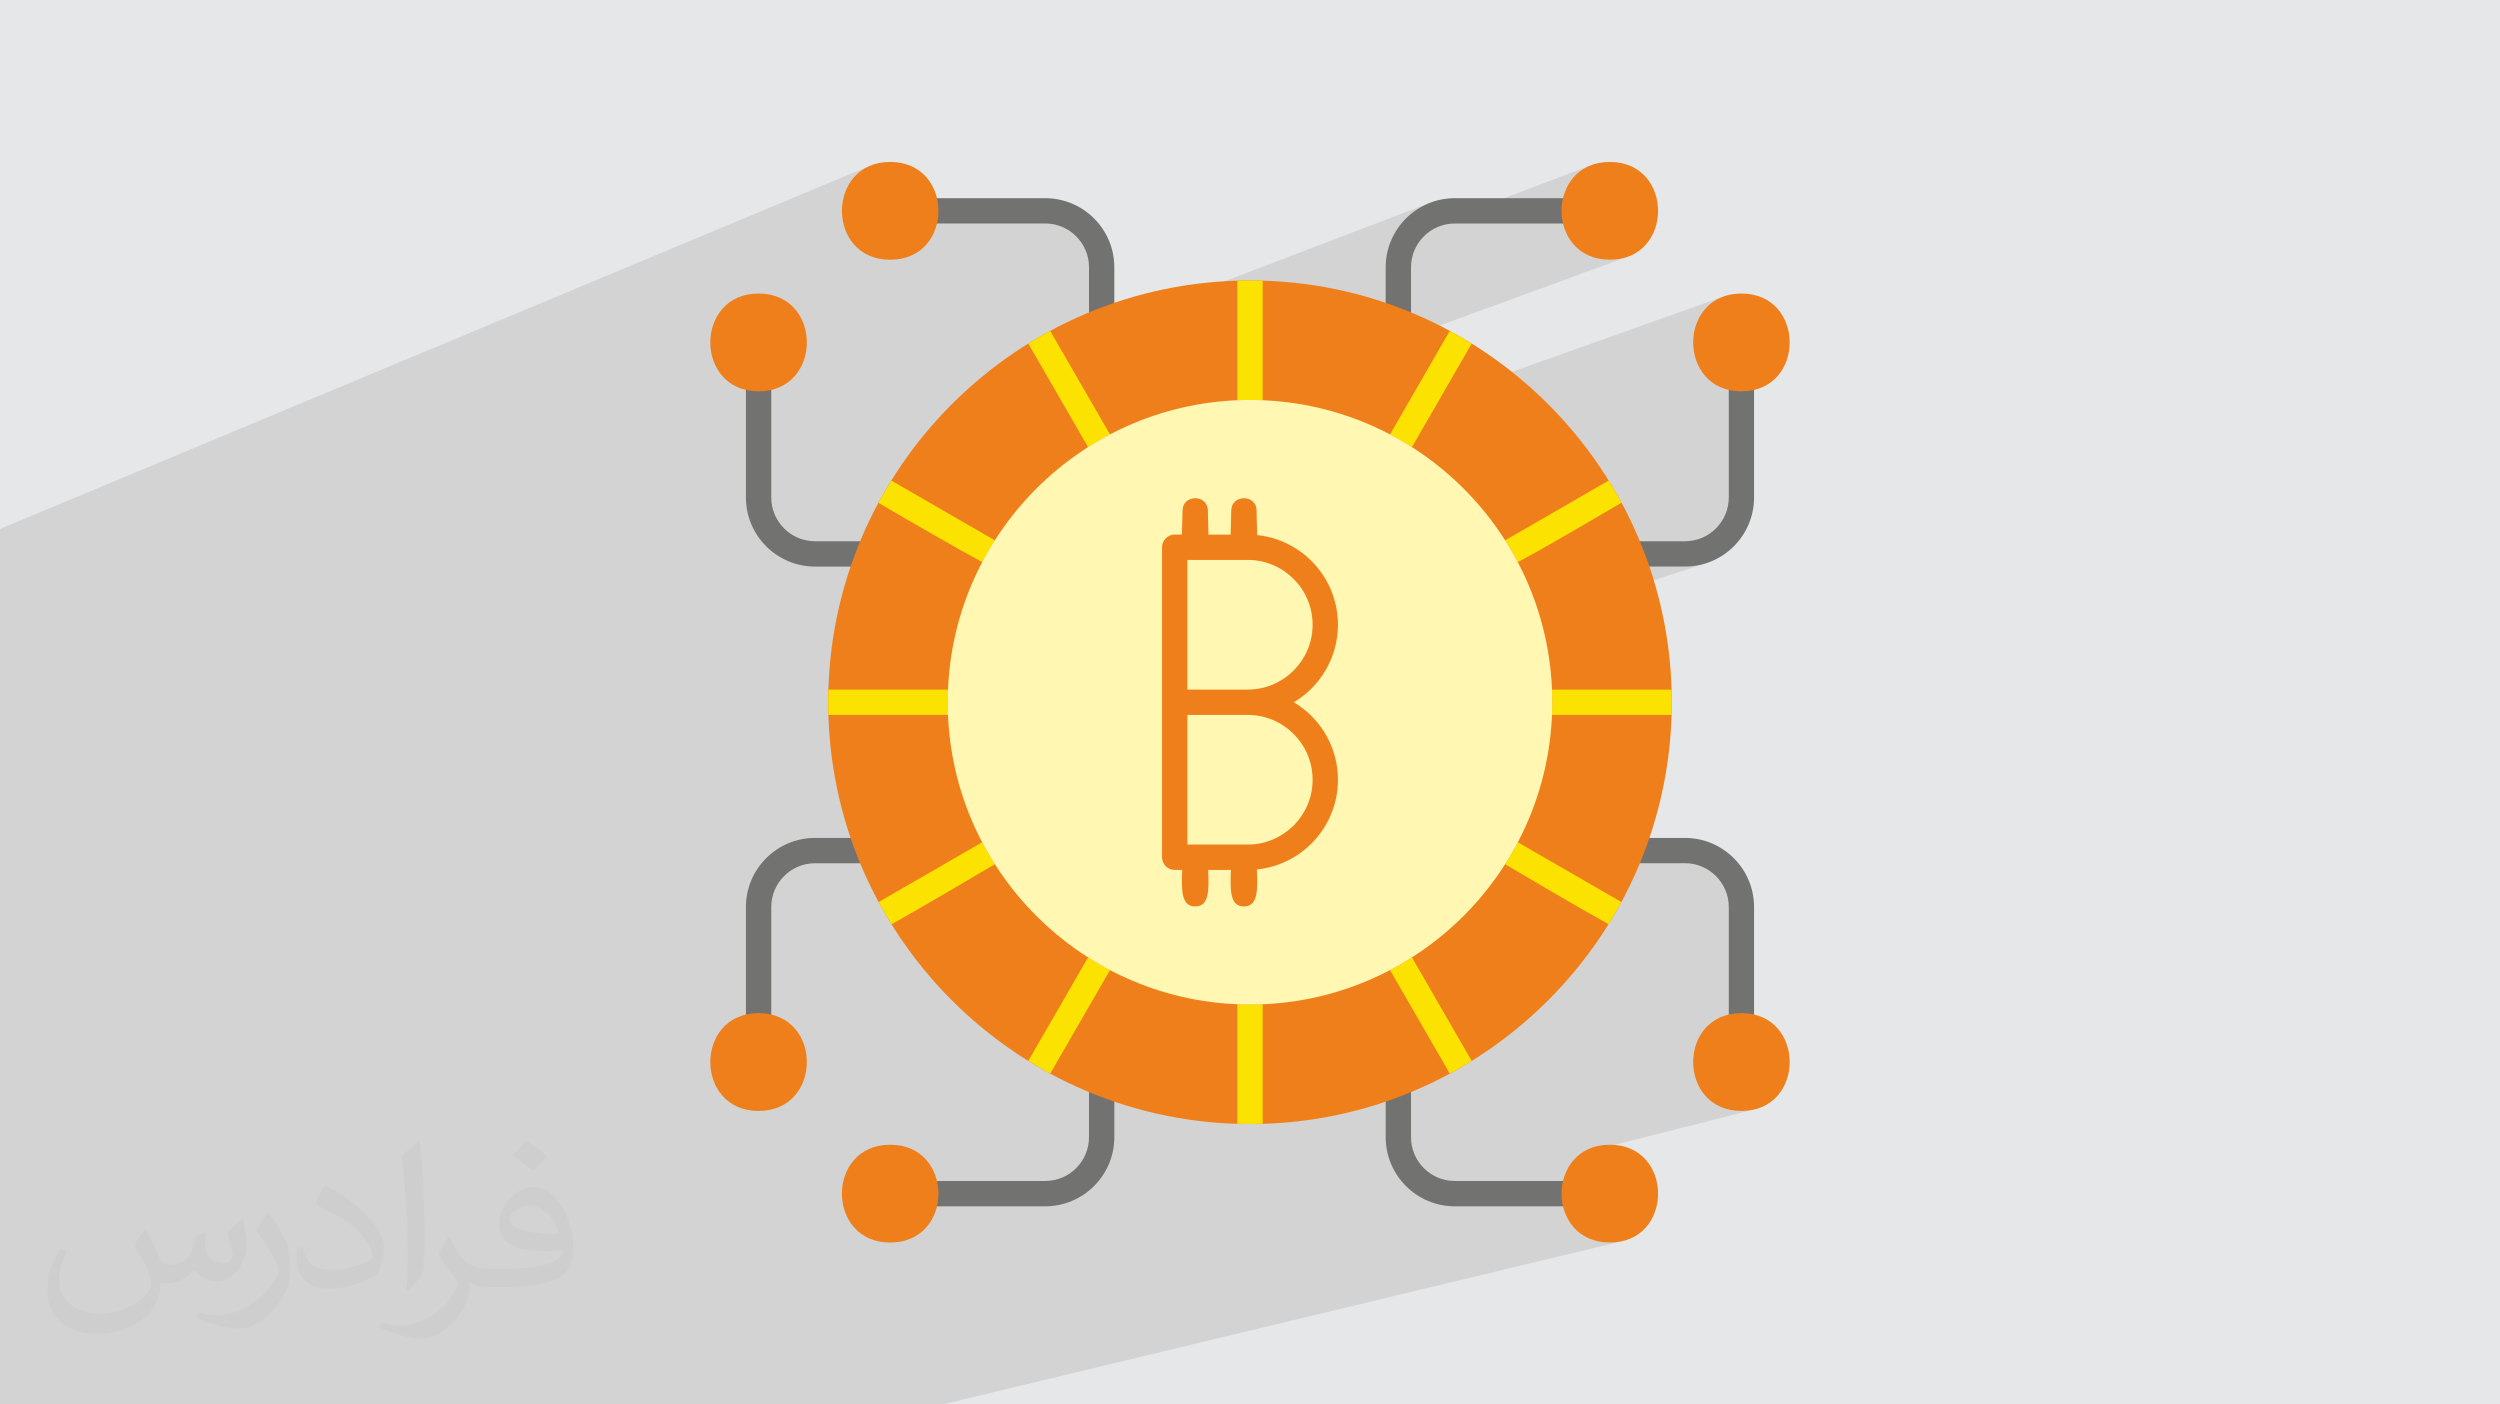
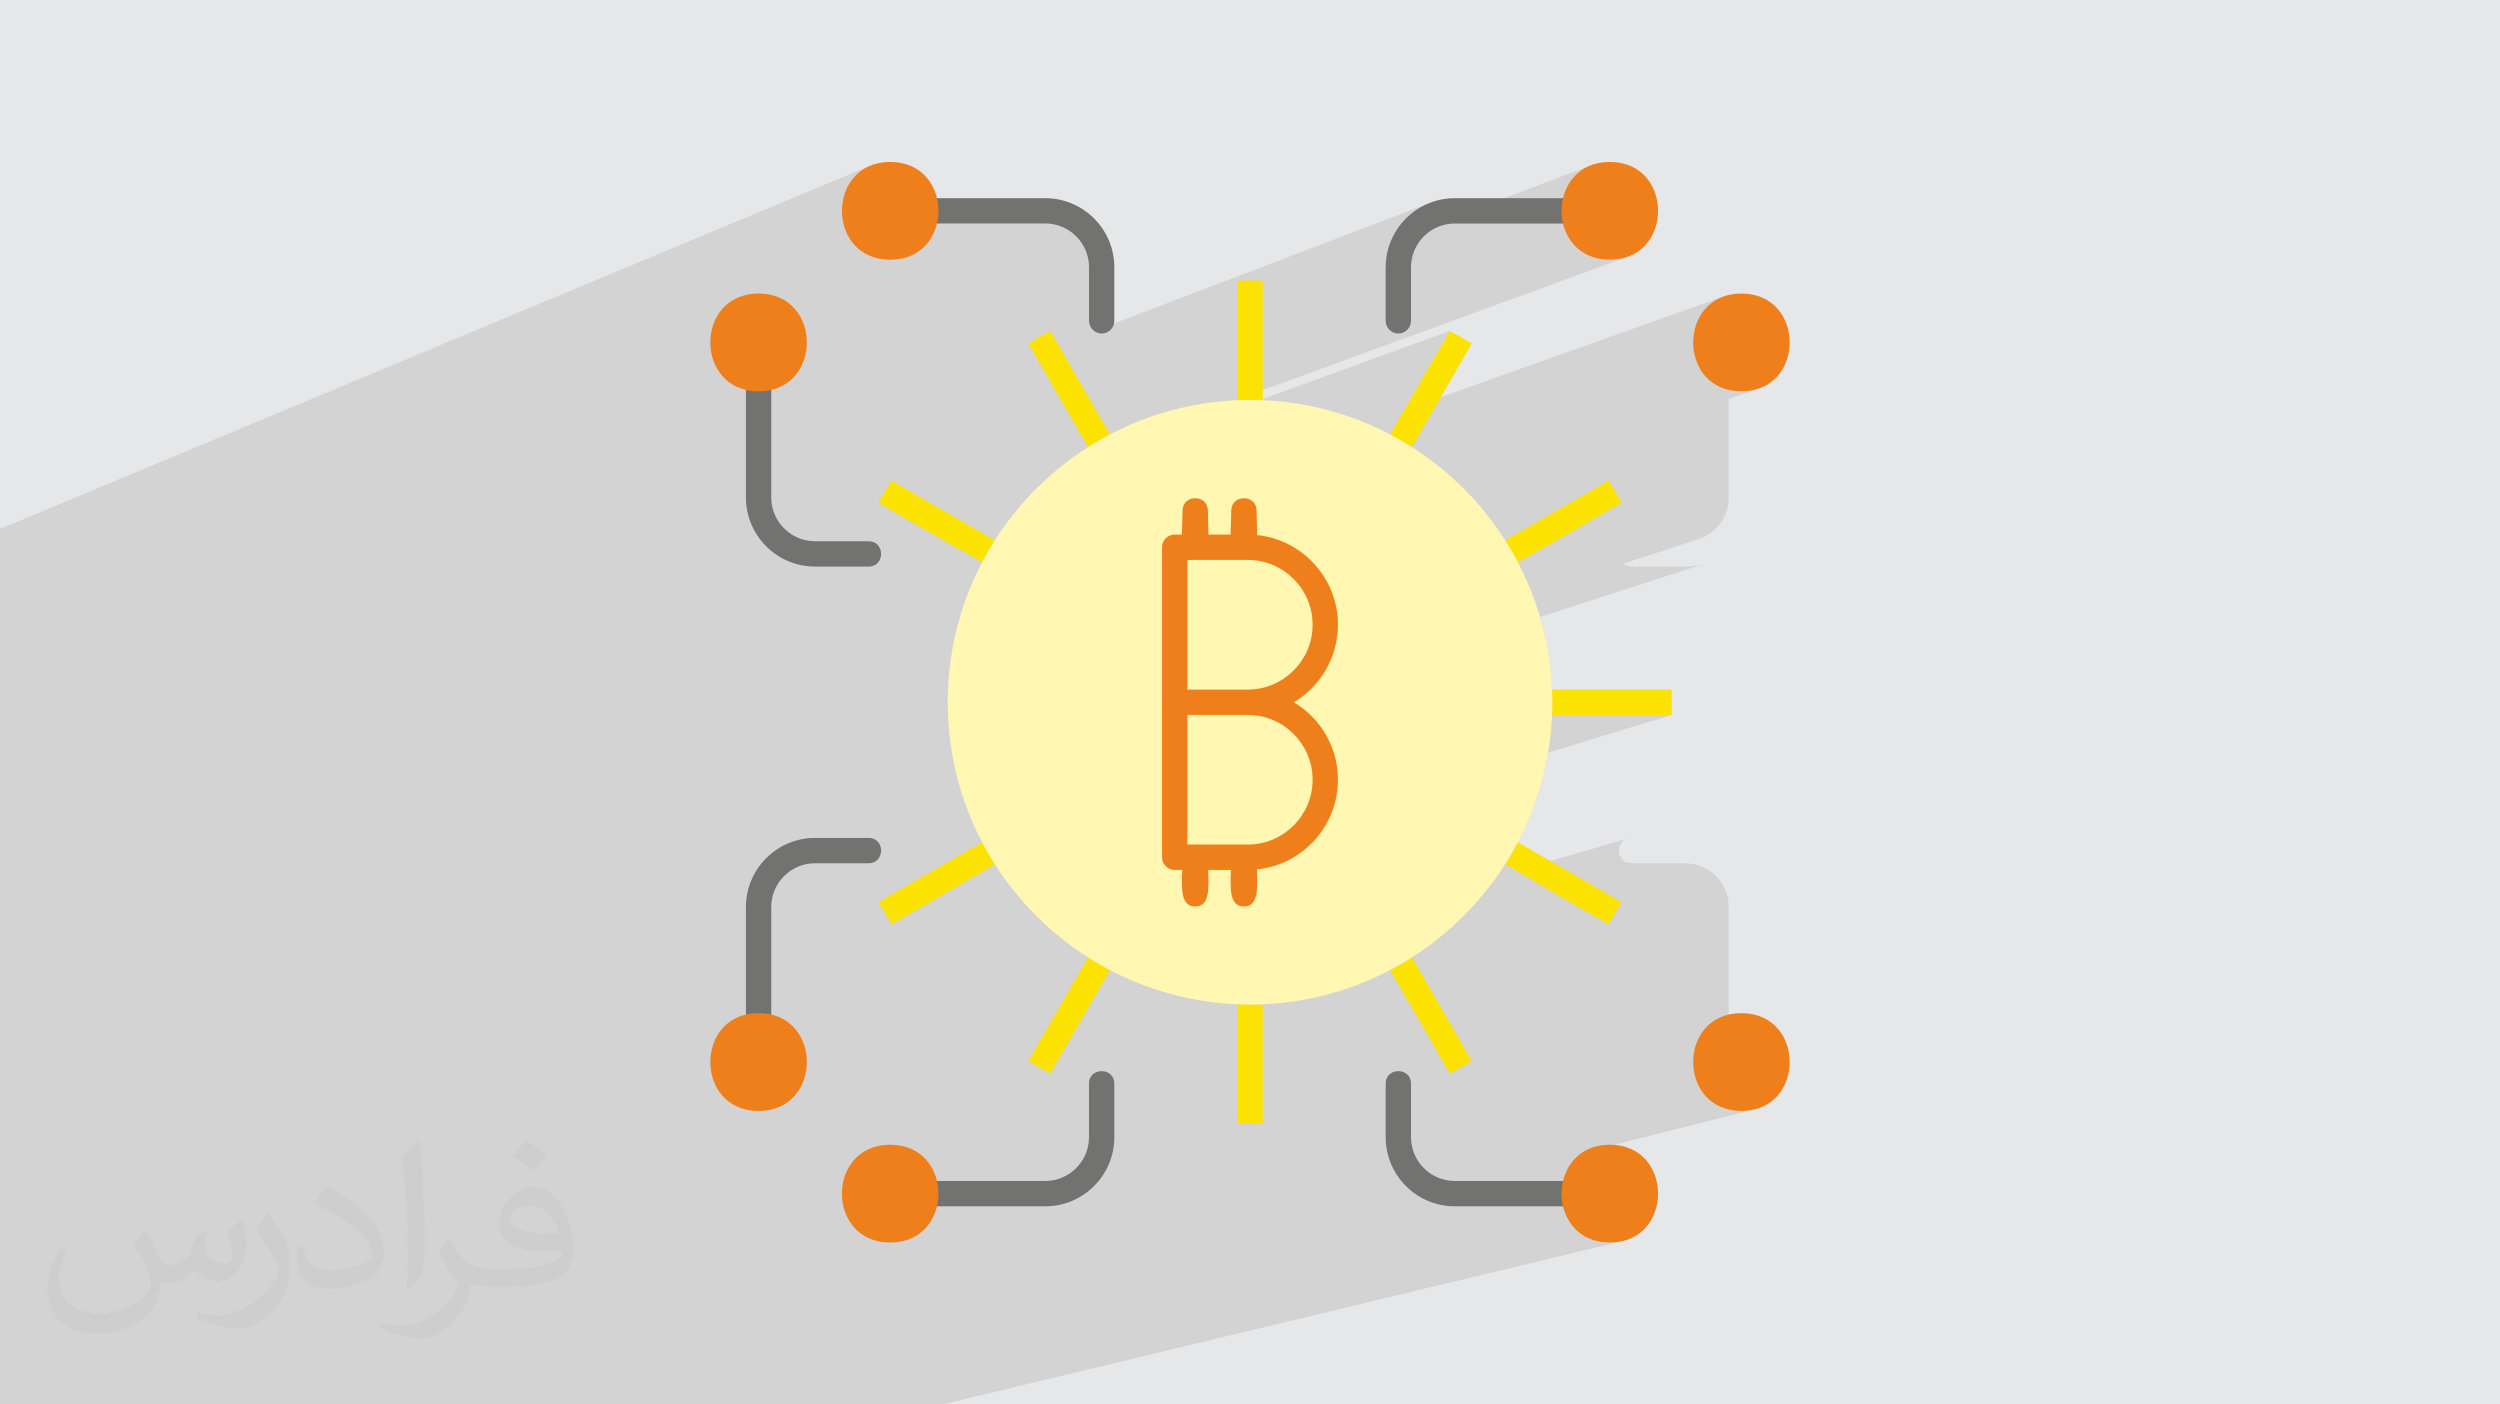
<svg xmlns="http://www.w3.org/2000/svg" xml:space="preserve" width="94.192mm" height="52.917mm" version="1.0" style="shape-rendering:geometricPrecision; text-rendering:geometricPrecision; image-rendering:optimizeQuality; fill-rule:evenodd; clip-rule:evenodd" viewBox="0 0 9404.92 5283.66">
  <defs>
    <style type="text/css">
   
    .fil3 {fill:#727271}
    .fil6 {fill:#FFF7B2}
    .fil4 {fill:#EF7F1A}
    .fil5 {fill:#FBE201}
    .fil2 {fill:#373435;fill-opacity:0.031}
    .fil1 {fill:#2B2A29;fill-opacity:0.102}
    .fil0 {fill:#E6E7E8}
   
  </style>
  </defs>
  <g id="Layer_x0020_1">
    <polygon class="fil0" points="-0,0 9404.92,0 9404.92,5283.66 -0,5283.66 " />
    <path class="fil1" d="M6419.95 1419.91l113.67 -39.4 -15.26 8.82 -10.79 14.7 -4.09 20.57 0 42.17 5.07 1.32 20.57 3.08 22 1.06 21.99 -1.06 20.57 -3.08 19.16 -4.96 -109.35 37.5 0 370.8 -0.85 16.82 -2.51 16.34 -4.06 15.78 -5.54 15.13 -6.94 14.4 -8.26 13.58 -9.5 12.69 -10.63 11.7 -11.7 10.63 -12.68 9.49 -13.58 8.26 -14.39 6.95 -15.13 5.54 -280.56 91.61 9.53 7 20.58 4.09 201.49 0 0.03 0 0 -0.01 26.54 -1.35 25.78 -3.94 24.9 -6.42 -622.8 201.28 10.52 36.97 12.72 54.98 10.01 55.95 7.25 56.84 4.4 57.67 0.27 10.83 0.16 -0.05 0.24 5.93 0.21 5.93 0.18 5.94 0.16 5.96 0.12 5.96 0.09 5.96 0.05 5.98 0.02 5.98 -0.02 5.98 -0.05 5.97 -0.09 5.97 -0.12 5.96 -0.16 5.95 -0.18 5.94 -0.21 5.93 -0.24 5.93 449.9 0 -464.97 141.99 -7.03 39.27 -12.72 54.97 -15.35 53.93 -17.9 52.81 -20.4 51.62 -22.8 50.35 -17.55 34.22 0.28 -0.08 -5.62 10.58 -0.85 1.57 -1.41 2.74 -1.56 2.71 -1.91 3.5 -5.82 10.44 -5.94 10.38 -6.04 10.3 -5.57 9.3 -0.57 0.98 -0.57 0.89 -5.68 9.25 -6.36 10.09 8.28 4.88 8.85 5.22 9.38 5.54 9.89 5.83 6.12 3.6 412.07 -120.04 -14.7 10.79 -8.83 15.26 -2.94 17.5 2.94 17.49 8.82 15.26 14.7 10.79 20.58 4.09 201.52 0 16.82 0.85 16.34 2.51 15.78 4.06 15.13 5.54 14.39 6.94 13.58 8.26 12.68 9.5 11.7 10.63 10.63 11.7 9.49 12.68 8.26 13.58 6.94 14.39 5.55 15.13 4.05 15.78 2.51 16.34 0.85 16.81 0 446.85 0.97 9.59 2.78 8.94 4.39 8.1 5.82 7.05 7.05 5.82 8.09 4.4 8.95 2.78 9.6 0.97 9.6 -0.97 -11.62 3.05 -163.01 167.22 1.15 2.86 7.81 15.21 9.23 14.4 10.64 13.46 12.06 12.37 13.48 11.17 14.9 9.82 16.32 8.33 17.73 6.72 19.16 4.96 20.57 3.08 22 1.06 22 -1.06 20.57 -3.08 -403.88 102.05 -250.43 256.89 0.92 -0.18 -0.98 0.24 -44.24 45.38 4.85 9.46 9.23 14.4 10.64 13.46 12.06 12.37 13.48 11.17 14.9 9.82 16.32 8.33 17.73 6.72 19.16 4.96 20.57 3.08 22 1.06 22 -1.06 20.58 -3.08 -381.11 91.51 -508.7 521.82 508.7 -521.82 -2173.2 521.82 -23.17 0 -627.32 0 -3.53 0 -0.03 0 -400.63 0 -282.62 0 -22.39 0 -16.5 0 -803.76 0 -63.87 0 -4.84 0 -158.03 0 -29.44 0 -0.56 0 -35.47 0 -24.96 0 -70.18 0 -35.74 0 -133.73 0 -6.49 0 -2.01 0 -36.42 0 -44 0 -0.01 0 -4.12 0 -6.91 0 -105.56 0 -73.52 0 -130.01 0 -9.92 0 -388.5 0 0 -51.84 0 -11.28 0 -30.33 0 -36.71 0 -3.1 0 -20.57 0 -5.91 0 -10.35 0 -3.61 0 -8.55 0 -8.9 0 -57.14 0 -24.81 0 -7.75 0 -94.79 0 -55.23 0 -37.22 0 -12.91 0 -1.96 0 -39.19 0 -1.69 0 -0.01 0 -2.79 0 -2 0 -50.46 0 -2.13 0 -5.42 0 -23.15 0 -7.54 0 -14.13 0 -24.9 0 -7.23 0 -0.32 0 -52.05 0 -52.65 0 -14.15 0 -1.09 0 -29.17 0 -8.68 0 -33.59 0 -4.8 0 -84.07 0 -33.89 0 -13.44 0 -2.17 0 -56.82 0 -7.36 0 -21.47 0 -61.59 0 -5.7 0 -1.6 0 -58.93 0 -0.03 0 -70.49 0 -16.74 0 -62.19 0 -35.08 0 -3.45 0 -133.47 0 -36.32 0 -4.18 0 -1.77 0 -41.81 0 -9.24 0 -8.54 0 -32.51 0 -35.41 0 -18.11 0 -10.26 0 -10.46 0 -0.68 0 -27.27 0 -26.06 0 -9.33 0 -18.74 0 -34.95 0 -115.7 0 -2.9 0 -0.03 0 -64.27 0 -11.04 0 -3.74 0 -11.57 0 -0.01 0 -13.61 0 -21.8 0 -2.49 0 -0.01 0 -0.26 0 -23.77 0 -29.18 0 -16.53 0 -0.01 0 -57.71 0 -32.84 0 -57.64 0 -34.3 0 -20 0 -9.14 0 -63.12 0 -2.83 0 -0.03 0 -3.47 0 -13.33 0 -39.18 0 -1.76 0 -0.03 0 -13.84 0 -11.71 0 -144.1 0 -3.65 0 -13.61 0 -59.15 0 -28.72 0 -91.01 0 -70.34 0 -14.14 0 -70.82 0 -8.4 0 -78.3 0 -179.48 3269.41 -1364.85 -16.32 8.34 -14.9 9.82 -13.48 11.15 -12.06 12.38 -10.63 13.45 -9.23 14.4 -7.8 15.2 -6.39 15.88 -4.96 16.42 -3.54 16.82 -2.13 17.08 -0.72 17.22 0.72 17.23 2.13 17.08 3.54 16.82 4.96 16.42 2.11 5.23 283.94 -116.35 -14.71 10.79 -8.82 15.26 -2.95 17.49 2.95 17.49 8.82 15.26 14.71 10.79 20.58 4.09 446.82 0 16.81 0.85 16.34 2.51 15.78 4.06 15.13 5.54 14.4 6.95 13.58 8.26 12.68 9.5 11.7 10.63 10.64 11.7 9.5 12.69 8.26 13.58 6.94 14.4 5.55 15.13 4.06 15.77 2.51 16.35 0.85 16.81 0 169.36 60.64 -23.33 -60.64 23.96 0 31.5 0.97 9.6 2.78 8.95 4.39 8.09 5.82 7.05 5.83 4.81 1255.19 -479.5 -22.73 10.96 -21.44 13.04 -20.02 14.98 -18.47 16.79 -16.79 18.47 -14.98 20.02 -13.04 21.43 -10.96 22.73 -0.96 2.61 744.16 -282 -16.33 8.34 -14.9 9.82 -13.48 11.15 -12.06 12.38 -10.64 13.45 -9.22 14.4 -7.81 15.2 -6.38 15.88 -4.97 16.42 -3.54 16.82 -2.13 17.08 -0.71 17.22 0.71 17.23 2.14 17.08 2.81 13.32 39.66 0 20.58 -4.09 -55.55 20.68 1.01 3.33 6.39 15.88 7.81 15.2 9.23 14.4 10.64 13.45 12.06 12.38 13.48 11.15 14.9 9.82 16.32 8.34 17.73 6.71 19.16 4.96 20.57 3.08 22 1.06 22 -1.06 20.57 -3.08 19.16 -4.96 -1462.94 534.71 0 2.96 5.93 -0.24 5.93 -0.21 5.94 -0.18 5.95 -0.16 5.96 -0.12 5.97 -0.09 5.97 -0.05 5.98 -0.02 5.98 0.02 5.98 0.05 5.96 0.09 5.96 0.12 5.96 0.16 5.94 0.18 0.66 0.02 715.21 -260.57 -172.45 298.74 1207.74 -430.07 -17.73 6.71 -16.33 8.34 -14.9 9.82 -13.48 11.15 -12.06 12.38 -10.64 13.45 -9.22 14.4 -7.81 15.2 -6.38 15.88 -4.97 16.42 -3.54 16.82 -2.13 17.08 -0.71 17.22 0.71 17.23 2.14 17.08 3.54 16.82 4.96 16.42 6.39 15.88 7.81 15.2 9.23 14.4 10.64 13.45 5.05 5.19zm-524.89 3159.74l44.24 -45.38 -56.56 13.92 2.98 9.84 6.39 15.88 2.96 5.75zm-15.04 -41.53l39.65 0 0.03 0 19.66 -3.91 250.43 -256.89 -241.26 60.96 -3.23 2.13 -13.48 11.17 -12.06 12.37 -10.64 13.46 -9.22 14.4 -7.81 15.21 -6.38 15.88 -4.97 16.43 -3.54 16.82 -2.13 17.09 -0.71 17.22 0.71 17.22 2.14 17.09 2.82 13.35zm506.04 -462.14l163.01 -167.22 -175.43 45.95 -1.34 6.36 -2.13 17.09 -0.71 17.22 0.71 17.22 2.14 17.09 3.54 16.82 4.96 16.43 5.24 13.02z" />
    <path class="fil2" d="M548.54 4627.69c17.95,27.21 29.6,53.36 40.96,82.43 8.45,16.91 12.93,48.09 52.57,48.09 11.61,0 28.28,-3.42 43.06,-11.61 16.63,-8.73 29.32,-21.94 35.94,-42l15.85 -53.36 38.57 -19.02 2.64 2.64c-5.27,20.09 -6.59,39.36 -6.59,54.43 0,44.63 38.57,61.56 69.22,61.56 17.95,0 34.09,-8.73 34.09,-25.11 0,-21.13 -8.98,-57.06 -20.62,-89.29 17.95,-17.95 35.94,-35.94 56.53,-50.47l3.17 1.6c8.98,38.04 14,75.56 14,100.66 0,24.57 -10.83,51.79 -19.81,69.49 -18.49,34.87 -51.25,62.62 -90.87,62.62 -30.1,0 -63.65,-15.07 -86.66,-43.06l-1.32 0c-21.66,26.96 -55.22,51.25 -108.86,51.25l-16.63 0c-2.64,35.41 -10.29,60.49 -21.94,82.95 -31.95,62.34 -126.81,106.47 -216.1,106.47 -124.17,0 -186.51,-71.59 -186.51,-166.96 0,-58.91 19.27,-113.6 48.88,-152.42l24.29 10.04c-18.49,35.41 -30.91,68.68 -30.91,101.45 0,89.29 72.66,131.83 156.4,131.83 77.68,0 173.83,-49.41 191.28,-106.72 -6.59,-62.62 -30.1,-91.93 -66.04,-148.99 10.83,-19.02 24.83,-38.04 42.28,-58.38l3.17 0 0 0 0 0 -0.02 -0.09zm1432.13 -336.04c26.15,16.39 51.79,35.66 76.87,57.85 -14,19.81 -31.45,37.79 -53.11,53.64 -25.11,-20.34 -50.19,-37.79 -75.84,-56.27 17.42,-19.55 34.62,-38.29 52.04,-55.22l0 0 0 0 0 0 0 0 0 0 0.03 0zm13.47 244.11c-42.28,0 -76.87,27.75 -76.87,48.34 0,44.13 84.53,57.85 185.72,57.31 -12.68,-51.79 -57.06,-105.68 -108.86,-105.68l0.01 0.03zm-94.86 236.19c54.96,0 103.04,-1.6 139.74,-10.83 40.96,-10.29 75.56,-30.91 75.56,-45.17 0,-3.7 0,-8.19 -1.32,-11.89 -22.98,2.11 -49.41,2.11 -72.38,2.11 -74.49,0 -131.55,-16.91 -154.02,-58.66 -5.55,-11.61 -9.51,-24.57 -9.51,-39.36 0,-40.43 17.42,-79.79 48.09,-107 25.61,-22.45 53.89,-36.44 82.67,-36.44 52.04,0 93.51,41.75 122.57,107.54 15.85,35.94 26.68,77.4 26.68,129.72 0,34.87 -9.51,64.19 -31.17,85.85 -40.43,39.11 -114.92,53.89 -229.04,53.89l-51.79 0 0 0 -13.47 0c-28.28,0 -48.62,-5.02 -64.72,-17.42l-2.64 0c0.79,6.59 1.32,12.93 1.32,19.02 0,25.61 -8.45,58.38 -25.61,84.53 -50.72,75.3 -105.68,108.04 -153.24,108.04 -48.09,0 -107,-18.49 -160.11,-42.54l9.51 -18.49c17.17,7.13 40.96,11.89 73.7,11.89 85.85,0 198.66,-82.43 212.66,-163 -3.17,-6.59 -8.98,-15.32 -17.17,-24.57 -25.11,-29.85 -40.96,-54.68 -55.75,-80.83 12.68,-25.11 24.29,-45.17 35.13,-63.4l4.49 -0.53c36.72,74.77 69.99,117.55 144.23,117.55l11.61 0 0 0 53.89 0 0 0 0 0 0 0 0 0 0 0 0.09 0.01zm-371.98 79c6.34,-34.34 6.87,-72.91 6.87,-108.86l0 -53.36c0,-99.6 -12.68,-244.36 -22.98,-338.68 17.95,-19.27 43.06,-42 62.87,-57.31l5.81 1.6c13.47,118.62 16.63,256 16.63,383.06 0,33.3 -1.32,65.79 -4.49,89.55 -1.85,30.1 -19.27,52.83 -56.53,87.7l-8.19 -3.7zm-382.8 -157.19c1.85,46.77 24.83,83.49 105.15,83.49 49.93,0 92.19,-12.93 138.96,-35.13 8.45,-3.7 12.93,-8.73 12.93,-12.93 0,-29.32 -22.45,-68.15 -60.23,-103.55 -36.72,-33.3 -85.34,-62.62 -130.76,-82.18 -15.6,-6.59 -20.62,-13.47 -20.62,-20.09 0,-13.47 17.95,-41.75 32.77,-62.09l5.02 -0.53c52.04,27.21 110.17,67.64 153.24,112.53 39.11,41.47 63.4,83.49 63.4,129.19 0,33.81 -10.29,65.51 -26.96,95.11 -57.06,28.79 -117.83,50.72 -178.06,50.72 -73.17,0 -123.1,-34.34 -123.1,-114.92 0,-8.73 0,-22.19 3.17,-39.64l25.11 0 0 0 0 0 0 0 0 0 0 0 -0.02 0zm-132.37 -132.9l45.45 73.45c16.63,27.21 32.23,56.81 32.23,103.55l0 59.7c0,48.34 -30.91,100.13 -80.83,151.38 -39.11,34.62 -73.7,49.41 -105.68,49.41 -47.55,0 -101.98,-14.79 -164.85,-41.75l7.13 -18.49c19.81,5.27 42.79,9.77 71.06,9.77 90.36,-0.53 182.8,-66.57 225.08,-147.15 5.02,-9.26 6.87,-17.95 6.87,-24.04 0,-9.26 -5.02,-19.55 -8.98,-28.79 -22.98,-43.31 -48.62,-82.95 -76.87,-119.68 14.79,-23.25 29.6,-45.7 45.7,-67.9l3.7 0.53 0 0 0 0 0 0 0 0 0 0 -0.02 0.01z" />
    <g id="_2415090264560">
      <path class="fil3" d="M3267.65 2131.42l-201.51 0c-143.35,0 -259.98,-116.63 -259.98,-259.98l0 -446.85c0,-62.72 95.28,-62.72 95.28,0l0 446.85c0,90.82 73.87,164.71 164.72,164.71l201.52 0c62.7,0 62.75,95.24 -0.05,95.24l0.02 0.03z" />
      <path class="fil3" d="M2853.78 3906.69c-26.3,0 -47.65,-21.37 -47.65,-47.64l0 -446.85c0,-143.35 116.62,-260 259.98,-260l201.52 0c62.7,0 62.7,95.28 0,95.28l-201.47 0c-90.82,0 -164.72,73.87 -164.72,164.72l0 446.85c0,26.29 -21.29,47.64 -47.64,47.64l-0.02 0z" />
      <path class="fil3" d="M5260.5 1254.63c-26.29,0 -47.64,-21.34 -47.64,-47.64l0 -201.49c0,-143.35 116.65,-259.98 260,-259.98l446.82 0c62.73,0 62.71,95.28 0,95.28l-446.82 0c-90.8,0 -164.71,73.87 -164.71,164.72l0 201.5c0.04,26.29 -21.35,47.59 -47.65,47.59l0 0.02z" />
      <path class="fil3" d="M4144.42 1254.63c-26.3,0 -47.64,-21.34 -47.64,-47.64l0 -201.49c0,-90.83 -73.9,-164.72 -164.72,-164.72l-446.82 0c-62.73,0 -62.73,-95.28 0,-95.28l446.82 0c143.35,0 260,116.62 260,259.97l0 201.52c0,26.35 -21.34,47.67 -47.64,47.67l0 -0.03z" />
-       <path class="fil3" d="M6338.78 2131.42l-201.52 0c-62.73,0 -62.7,-95.29 0,-95.29l201.52 0c90.82,0 164.69,-73.87 164.69,-164.72l0 -446.82c0,-62.7 95.28,-62.7 95.28,0l0 446.84c0,143.35 -116.62,259.98 -259.97,259.98l0 0.01z" />
      <path class="fil3" d="M3932.03 4538.12l-446.82 0c-62.7,0 -62.7,-95.29 0,-95.29l446.82 0c90.83,0 164.72,-73.87 164.72,-164.72l0 -201.51c0,-62.73 95.29,-62.71 95.29,0l0 201.51c0,143.35 -116.6,260.01 -260.01,260.01z" />
      <path class="fil3" d="M5919.68 4538.12l-446.84 0c-143.35,0 -259.95,-116.65 -259.95,-260.01l0 -201.51c0,-62.73 95.28,-62.71 95.28,0l0 201.51c0,90.83 73.85,164.72 164.69,164.72l446.85 0c62.7,0 62.72,95.29 0,95.29l-0.03 0z" />
-       <path class="fil3" d="M6551.11 3906.69c-26.3,0 -47.64,-21.37 -47.64,-47.64l0 -446.85c0,-90.82 -73.84,-164.69 -164.69,-164.69l-201.52 0c-62.73,0 -62.7,-95.29 0,-95.29l201.52 0c143.34,0 259.97,116.62 259.97,259.98l0 446.84c0,26.3 -21.34,47.65 -47.64,47.65l0 0z" />
-       <path class="fil4" d="M4702.43 4228.6c-874.93,0 -1586.75,-711.85 -1586.75,-1586.78 0,-874.95 711.82,-1586.73 1586.75,-1586.73 874.93,0 1586.78,711.77 1586.78,1586.73 0,874.93 -711.85,1586.78 -1586.78,1586.78z" />
+       <path class="fil4" d="M4702.43 4228.6z" />
      <path class="fil5" d="M4654.79 1055.85c15.84,-0.48 31.7,-0.79 47.64,-0.79 15.94,0 31.8,0.31 47.65,0.79l0 449.85c-15.8,-0.67 -31.68,-1.07 -47.65,-1.07 -15.96,0 -31.84,0.4 -47.64,1.07l0 -449.85z" />
      <path class="fil5" d="M5454.08 1244.71c28,15.12 55.44,31.1 82.4,47.83l-224.84 389.47c-26.72,-17.03 -54.26,-32.95 -82.44,-47.74l224.88 -389.56z" />
      <path class="fil5" d="M6051.77 1807.79c16.88,27.23 33.01,54.96 48.26,83.22 -113.46,66.85 -293.96,172.63 -390.11,223.89 -14.77,-28.13 -30.65,-55.57 -47.64,-82.28l389.46 -224.84 0.03 0z" />
      <path class="fil5" d="M6288.45 2594.17c0.47,15.85 0.78,31.71 0.78,47.65 0,15.94 -0.31,31.8 -0.78,47.64l-449.9 0c0.67,-15.8 1.07,-31.68 1.07,-47.64 0,-15.97 -0.4,-31.85 -1.07,-47.65l449.9 0z" />
      <path class="fil5" d="M6099.58 3393.42c-15.27,28.28 -31.42,55.98 -48.31,83.2 -116.7,-64.31 -303.98,-175.1 -389.15,-225.36 17.09,-26.83 33.06,-54.43 47.9,-82.73l389.56 224.89z" />
      <path class="fil5" d="M5536.51 3991.1c-26.94,16.72 -54.41,32.71 -82.4,47.84l-224.91 -389.56c28.18,-14.79 55.72,-30.7 82.44,-47.74l224.84 389.47 0.03 -0.01z" />
      <path class="fil5" d="M4702.43 4228.6c-15.94,0 -31.8,-0.31 -47.64,-0.79l0 -449.9c15.8,0.67 31.68,1.07 47.64,1.07 15.97,0 31.85,-0.4 47.65,-1.07l0 449.9c-15.85,0.48 -31.71,0.79 -47.65,0.79z" />
      <path class="fil5" d="M3950.83 4038.96c-27.99,-15.12 -55.46,-31.1 -82.4,-47.83l224.86 -389.47c26.73,17.03 54.27,32.95 82.45,47.74l-224.91 389.56z" />
      <path class="fil5" d="M3354.03 3477.25c-17.05,-27.42 -33.35,-55.36 -48.74,-83.84l389.56 -224.91c14.84,28.27 30.79,55.88 47.9,82.69 -80.71,47.5 -256.11,150.98 -388.73,226.06l0.01 0z" />
-       <path class="fil5" d="M3116.47 2689.46c-0.48,-15.84 -0.79,-31.7 -0.79,-47.64 0,-15.94 0.31,-31.8 0.79,-47.65l449.89 0c-0.66,15.8 -1.07,31.68 -1.07,47.65 0,15.96 0.41,31.84 1.07,47.64l-449.89 0z" />
      <path class="fil5" d="M3304.51 1891.76c15.37,-28.54 31.61,-56.52 48.64,-83.96l389.47 224.86c-16.89,26.54 -32.68,53.84 -47.41,81.81 -88.35,-47.27 -251.71,-141.6 -390.72,-222.7l0.02 0z" />
      <path class="fil5" d="M3868.43 1292.53c26.94,-16.72 54.41,-32.68 82.4,-47.81l224.91 389.56c-28.18,14.79 -55.72,30.7 -82.45,47.73l-224.84 -389.46 -0.02 -0.02z" />
      <path class="fil4" d="M2853.78 1472.18c-242.13,0 -242.13,-367.92 0,-367.92 242.08,0 242.18,367.92 0,367.92z" />
      <path class="fil4" d="M2853.78 4179.35c-242.13,0 -242.13,-367.97 0,-367.97 242.13,0 242.13,367.97 0,367.97z" />
      <path class="fil4" d="M6056 977.13c-242.15,0 -242.2,-367.93 0,-367.93 242.21,0 242.16,367.93 0,367.93z" />
      <path class="fil4" d="M3348.86 977.13c-242.13,0 -242.13,-367.93 0,-367.93 242.11,0 242.16,367.93 0,367.93z" />
      <path class="fil4" d="M6551.11 4179.4c-242.15,0 -242.2,-368.02 0,-368.02 242.21,0 242.16,368.02 0,368.02z" />
      <path class="fil4" d="M6551.11 1472.21c-242.15,0 -242.2,-367.93 0,-367.93 242.21,0 242.11,367.93 0,367.93z" />
      <path class="fil4" d="M3348.86 4674.46c-242.13,0 -242.13,-368.02 0,-368.02 242.13,0 242.13,368.02 0,368.02z" />
      <path class="fil4" d="M6056 4674.46c-242.15,0 -242.2,-368.02 0,-368.02 242.21,0 242.18,368.02 0,368.02z" />
      <path class="fil6" d="M4702.43 3778.98c-627.02,0 -1137.14,-510.16 -1137.14,-1137.16 0,-627.03 510.12,-1137.17 1137.14,-1137.17 627.03,0 1137.17,510.12 1137.17,1137.17 0,627.05 -510.17,1137.16 -1137.17,1137.16z" />
      <path class="fil4" d="M4371.61 2641.82l0 -583.06c0,-26.3 21.35,-47.64 47.65,-47.64l27.03 0c0.2,-28.04 2.37,-59.38 2.37,-89.78 0,-62.72 95.28,-62.72 95.28,0 0,30.42 2.17,61.75 2.36,89.78l83.2 0c0.2,-28.04 2.37,-59.38 2.37,-89.78 0,-62.72 95.28,-62.72 95.28,0 0,31.11 2.27,63.15 2.36,91.64 170.41,17.77 303.76,162.24 303.76,337.32 0,123.82 -66.7,232.32 -166.01,291.54 99.31,59.22 166.01,167.72 166.01,291.54 0,175.5 -133.99,320.29 -305,337.44 2.75,73.08 5.98,139.16 -48.76,139.16 -54.32,0 -51.55,-65.1 -48.84,-137.45l-85.56 0.01c2.72,72.29 5.48,137.44 -48.83,137.44 -54.32,0 -51.55,-65.1 -48.84,-137.44l-28.23 0c-26.3,0 -47.64,-21.37 -47.64,-47.64l0 -583.03 0.04 -0.05zm95.29 535.39l227.25 0c134.45,0 243.85,-109.41 243.85,-243.85 0,-134.45 -109.4,-243.85 -243.85,-243.85l-227.25 -0.03 0 487.73zm0 -583.04l227.25 0c134.45,0 243.85,-109.4 243.85,-243.89 0,-134.47 -109.4,-243.9 -243.85,-243.9l-14.63 0 -183.2 0 -29.42 0 0 487.77 0 0.02z" />
    </g>
  </g>
</svg>